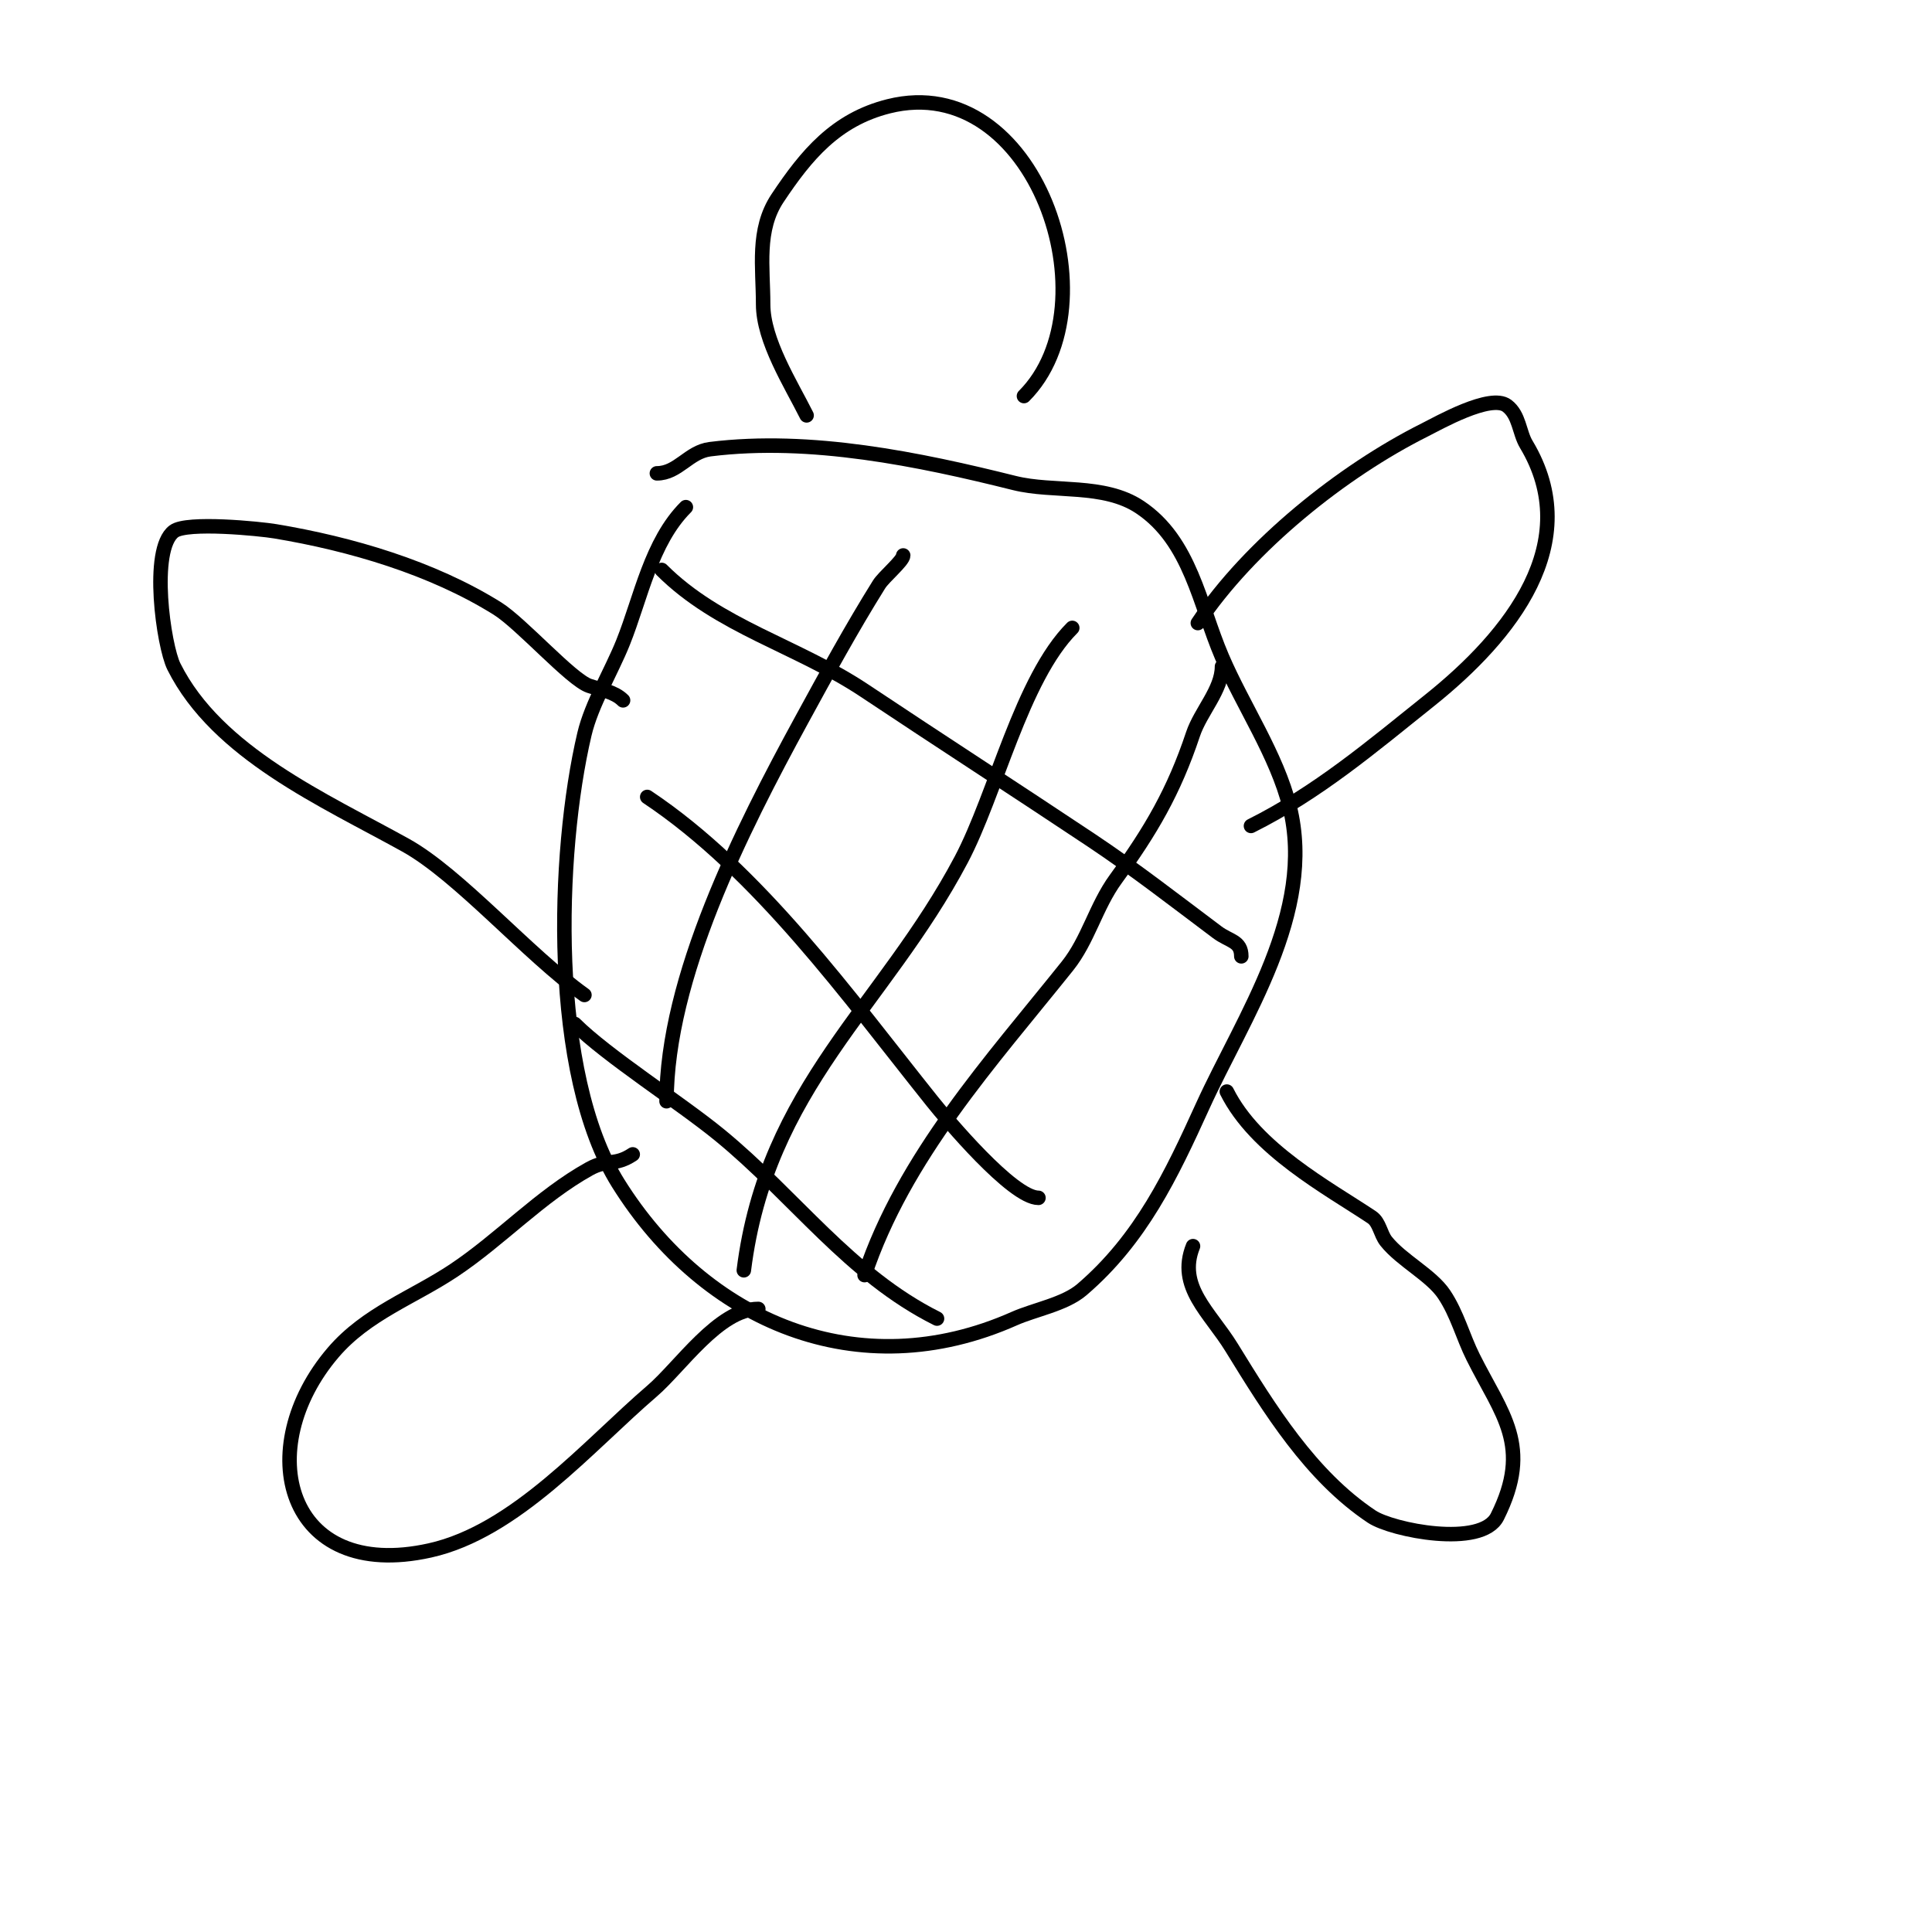
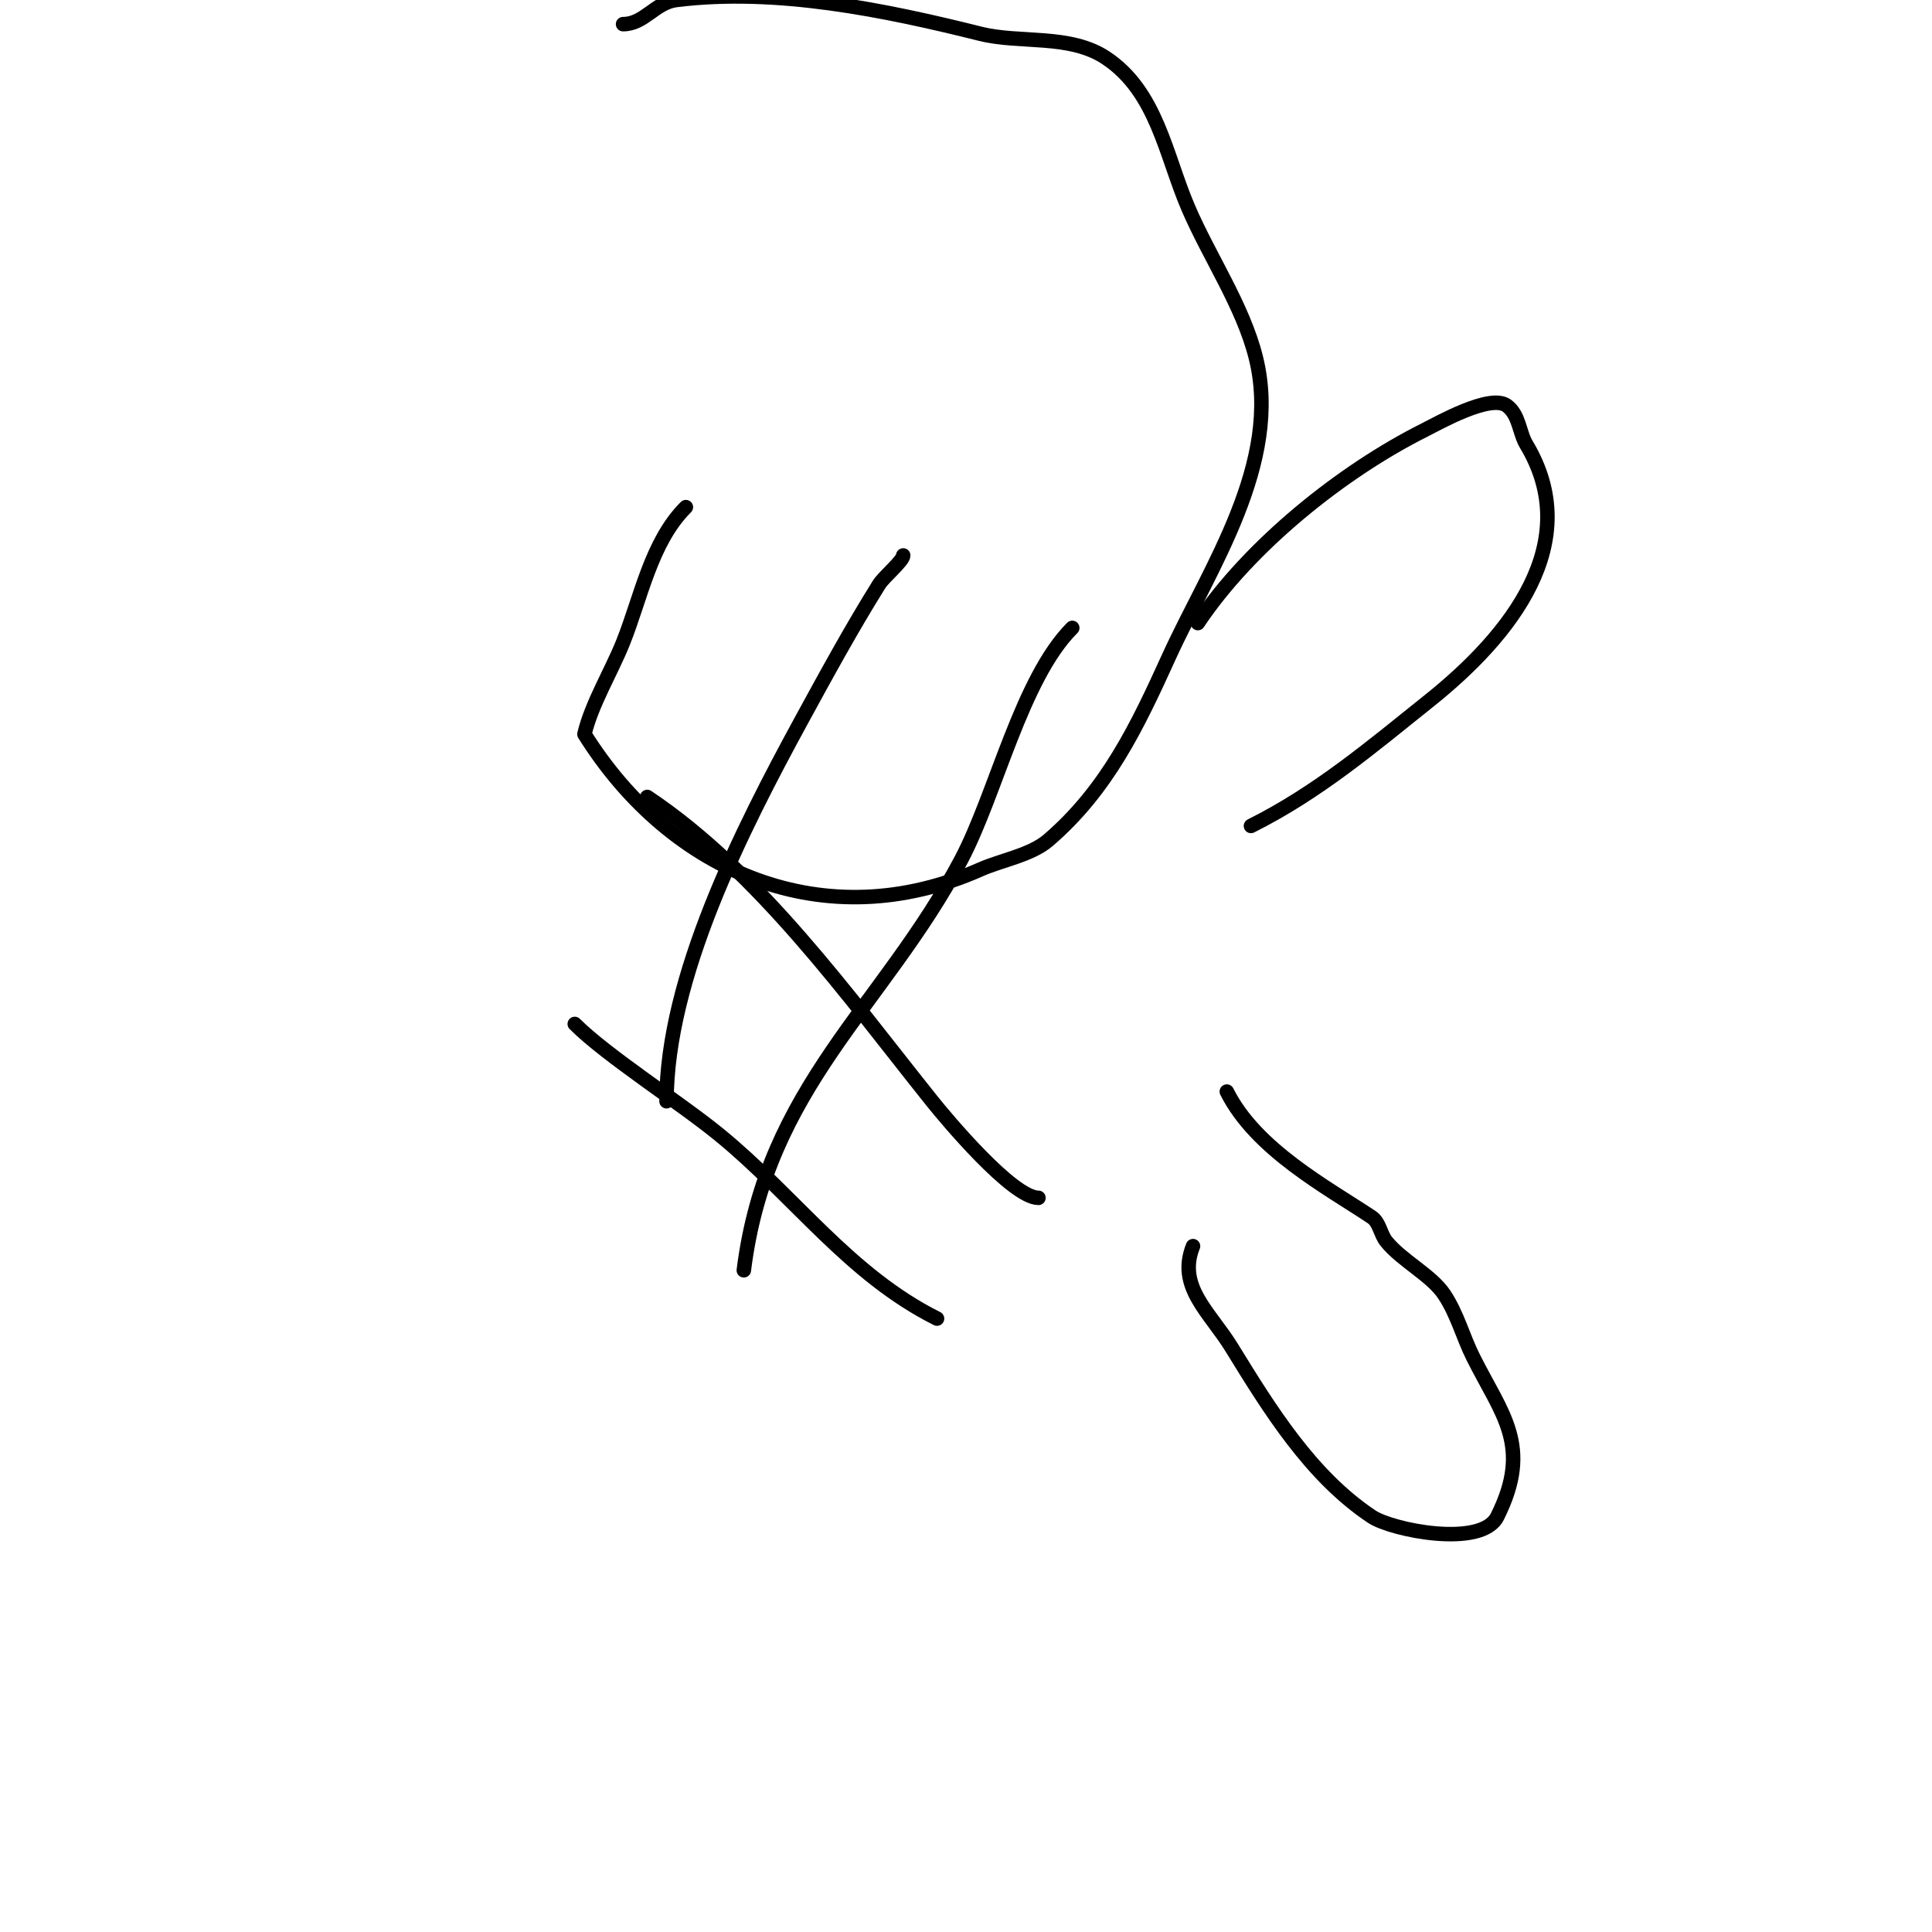
<svg xmlns="http://www.w3.org/2000/svg" viewBox="0 0 400 400" version="1.1">
  <g fill="none" stroke="#000000" stroke-width="3" stroke-linecap="round" stroke-linejoin="round">
-     <path d="M142,105c-7.214,7.214 -9.299,18.748 -13,28c-2.403,6.007 -6.529,12.748 -8,19c-5.794,24.626 -7.223,70.244 7,93c17.93,28.689 49.796,42.313 82,28c4.2,-1.867 10.446,-2.953 14,-6c12.268,-10.515 18.519,-23.742 25,-38c8.329,-18.324 23.483,-40.069 18,-62c-2.671,-10.685 -9.663,-20.88 -14,-31c-4.688,-10.939 -6.498,-23.999 -17,-31c-7.494,-4.996 -17.823,-2.956 -26,-5c-19.608,-4.902 -42.236,-9.595 -63,-7c-4.39,0.549 -6.623,5 -11,5" />
-     <path d="M137,118c11.781,11.781 28.09,15.727 42,25c15.501,10.334 31.39,20.594 47,31c8.97,5.98 17.353,12.515 26,19c2.555,1.916 5,1.788 5,5" />
+     <path d="M142,105c-7.214,7.214 -9.299,18.748 -13,28c-2.403,6.007 -6.529,12.748 -8,19c17.93,28.689 49.796,42.313 82,28c4.2,-1.867 10.446,-2.953 14,-6c12.268,-10.515 18.519,-23.742 25,-38c8.329,-18.324 23.483,-40.069 18,-62c-2.671,-10.685 -9.663,-20.88 -14,-31c-4.688,-10.939 -6.498,-23.999 -17,-31c-7.494,-4.996 -17.823,-2.956 -26,-5c-19.608,-4.902 -42.236,-9.595 -63,-7c-4.39,0.549 -6.623,5 -11,5" />
    <path d="M134,165c23.149,15.432 41.655,41.319 59,63c2.931,3.664 16.597,20 22,20" />
    <path d="M119,212c6.584,6.584 21.813,16.302 30,23c15.548,12.721 26.839,28.92 45,38" />
    <path d="M138,228c0,-25.526 15.535,-56.148 28,-79c5.123,-9.393 10.321,-18.913 16,-28c0.998,-1.596 5,-4.897 5,-6" />
    <path d="M154,263c4.746,-37.969 28.948,-54.68 45,-85c7.19,-13.581 12.486,-37.486 23,-48" />
-     <path d="M179,264c8.176,-24.527 26.201,-44.251 42,-64c4.305,-5.381 5.876,-12.33 10,-18c7.279,-10.009 12.05,-18.15 16,-30c1.553,-4.659 6,-9.191 6,-14" />
-     <path d="M167,86c-3.279,-6.558 -9,-15.502 -9,-23c0,-7.665 -1.402,-15.398 3,-22c5.942,-8.914 12.049,-16.262 23,-19c30.328,-7.582 46.913,41.087 28,60" />
-     <path d="M129,145c-1.795,-1.795 -4.592,-2.197 -7,-3c-3.744,-1.248 -14.076,-12.923 -19,-16c-13.527,-8.454 -30.387,-13.398 -46,-16c-3.219,-0.537 -18.286,-2.035 -21,0c-5.004,3.753 -2.127,23.746 0,28c8.978,17.956 31.109,27.616 48,37c11.068,6.149 25.271,22.622 37,31" />
    <path d="M248,129c10.696,-16.044 29.896,-31.448 47,-40c2.753,-1.377 13.591,-7.557 17,-5c2.573,1.93 2.521,5.535 4,8c12.162,20.271 -3.13,39.504 -20,53c-12.089,9.671 -23.144,19.072 -37,26" />
-     <path d="M131,239c-3.695,2.463 -5.214,0.896 -9,3c-10.173,5.652 -18.392,14.594 -28,21c-8.501,5.668 -18.084,8.932 -25,17c-17.017,19.854 -9.866,47.637 20,41c17.745,-3.943 32.886,-21.759 46,-33c5.795,-4.967 13.825,-17 22,-17" />
    <path d="M247,258c-3.368,8.419 3.491,13.672 8,21c7.865,12.78 16.353,26.569 29,35c4.219,2.813 22.742,6.517 26,0c7.326,-14.652 0.924,-21.151 -5,-33c-2.141,-4.281 -3.281,-8.921 -6,-13c-2.667,-4 -8.8,-7 -12,-11c-1.214,-1.518 -1.383,-3.922 -3,-5c-9.16,-6.107 -24.002,-14.004 -30,-26" />
  </g>
</svg>